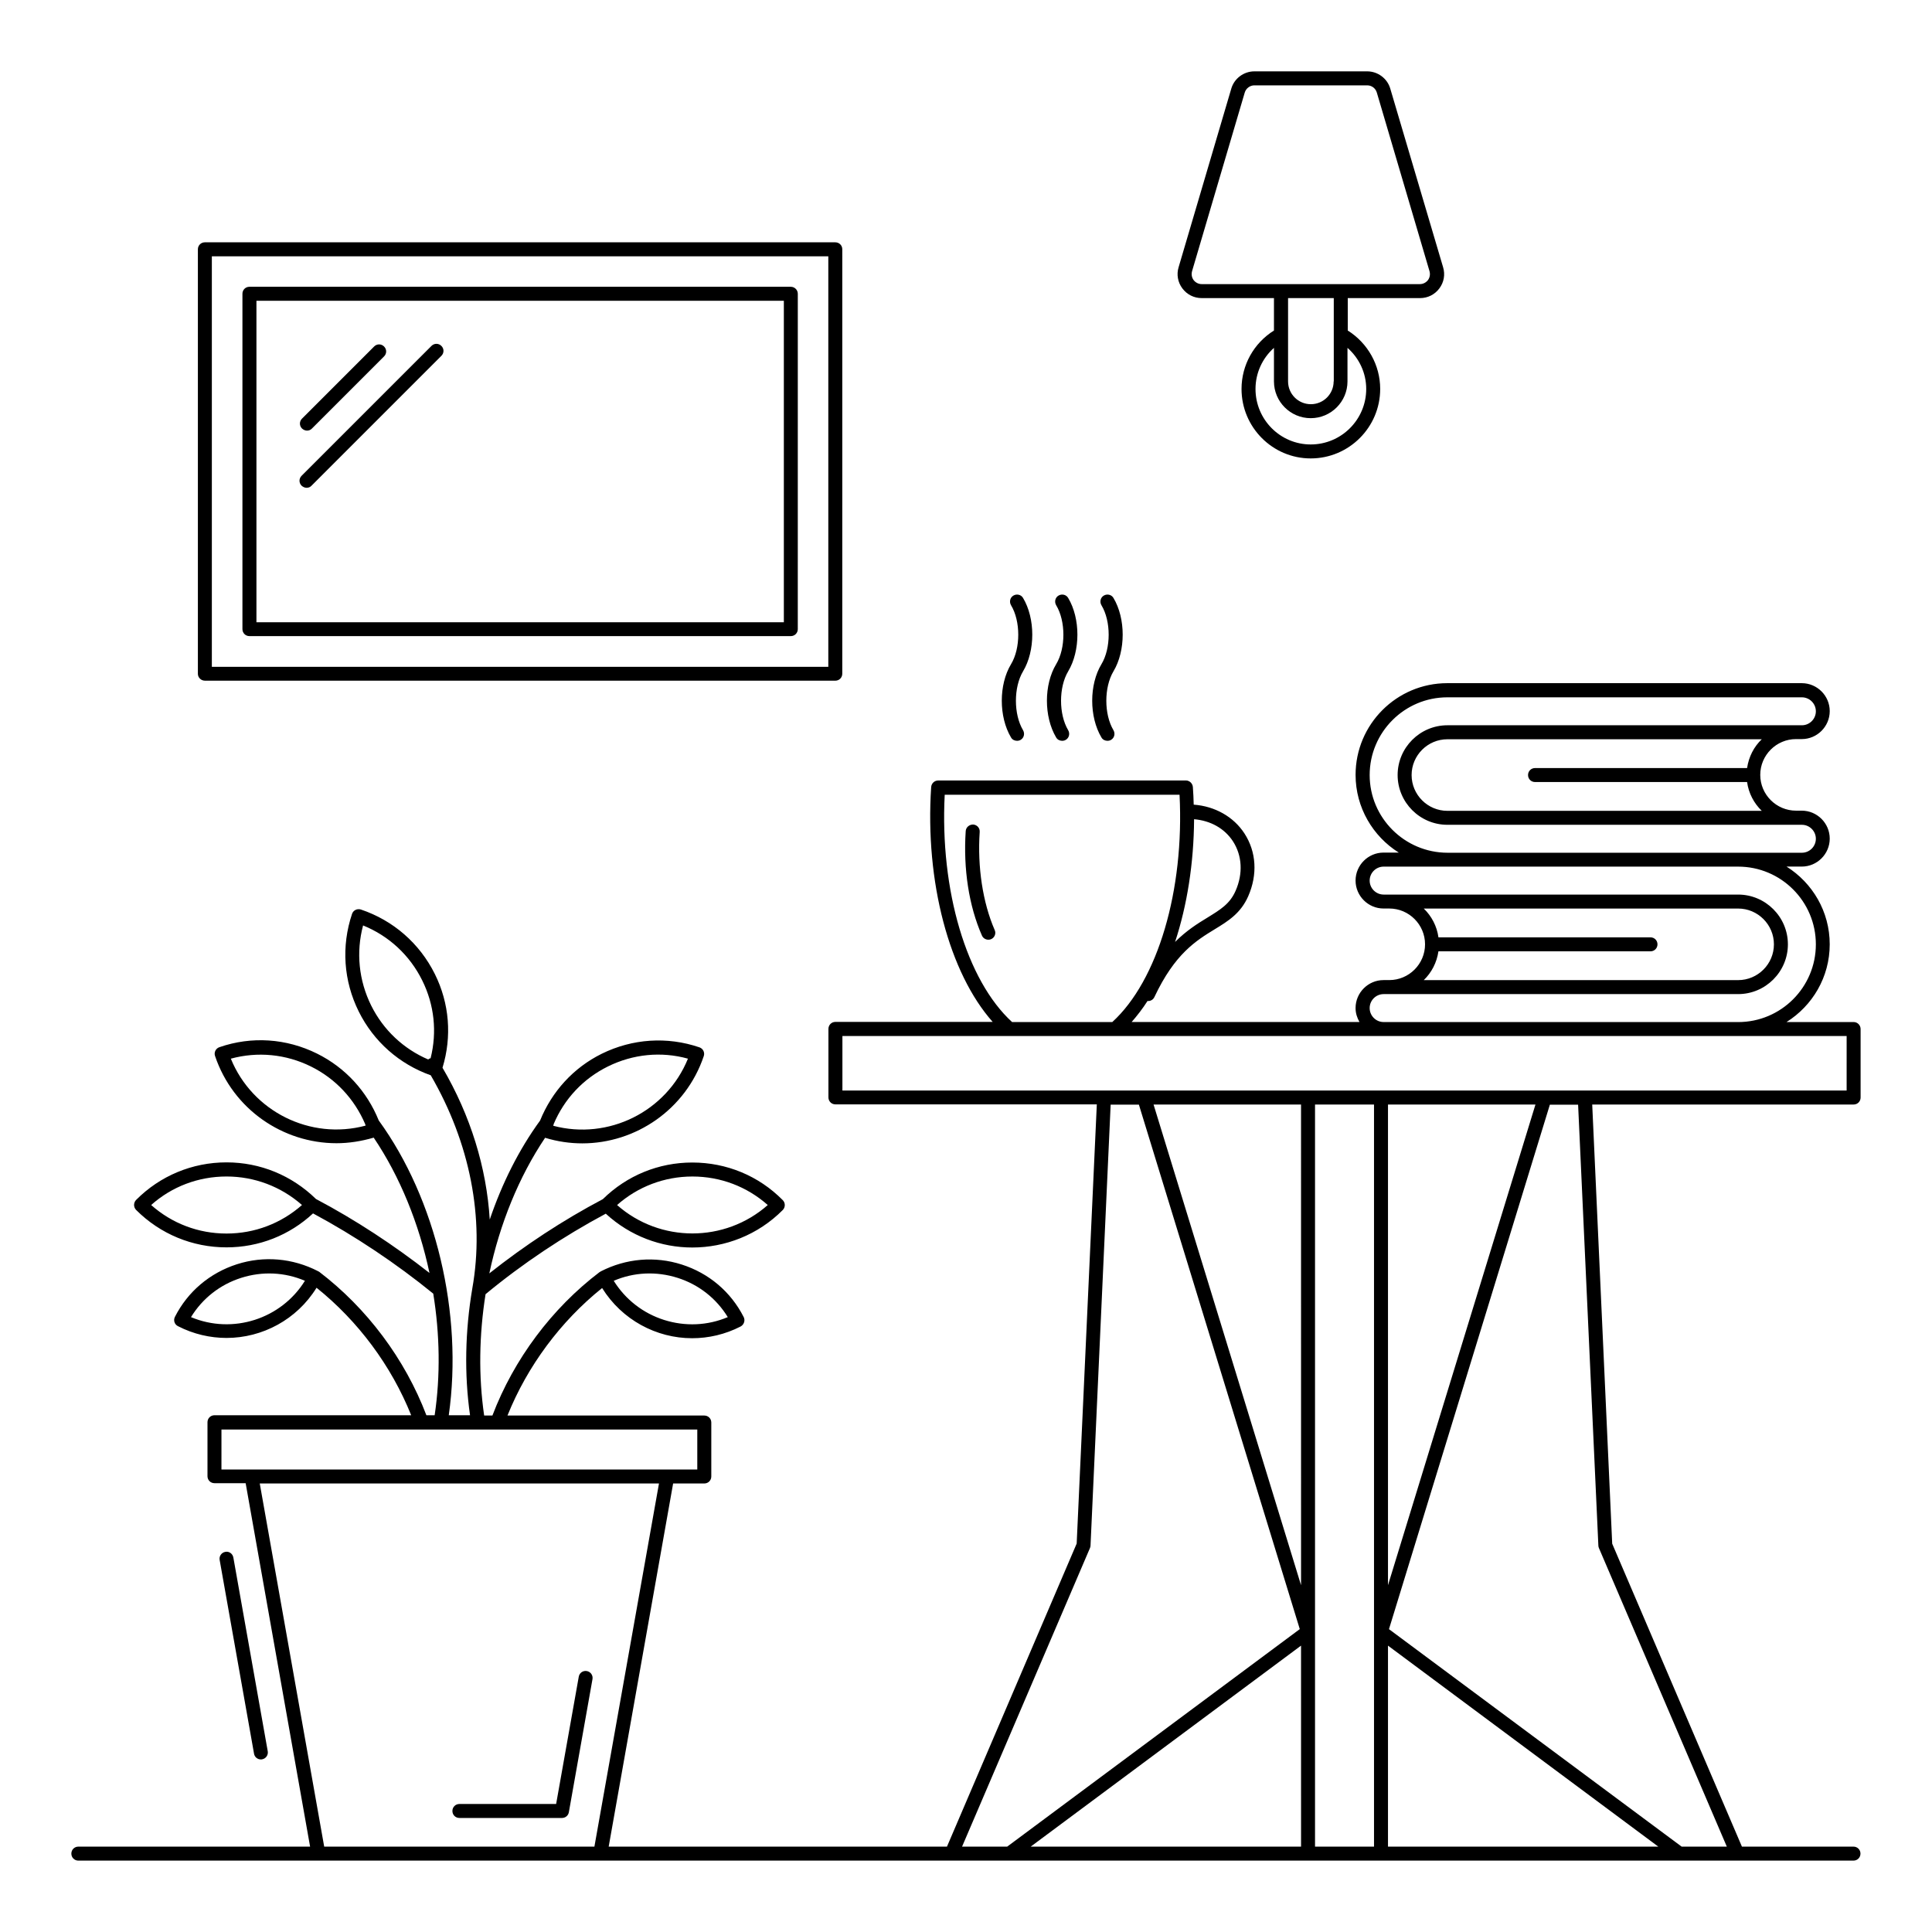
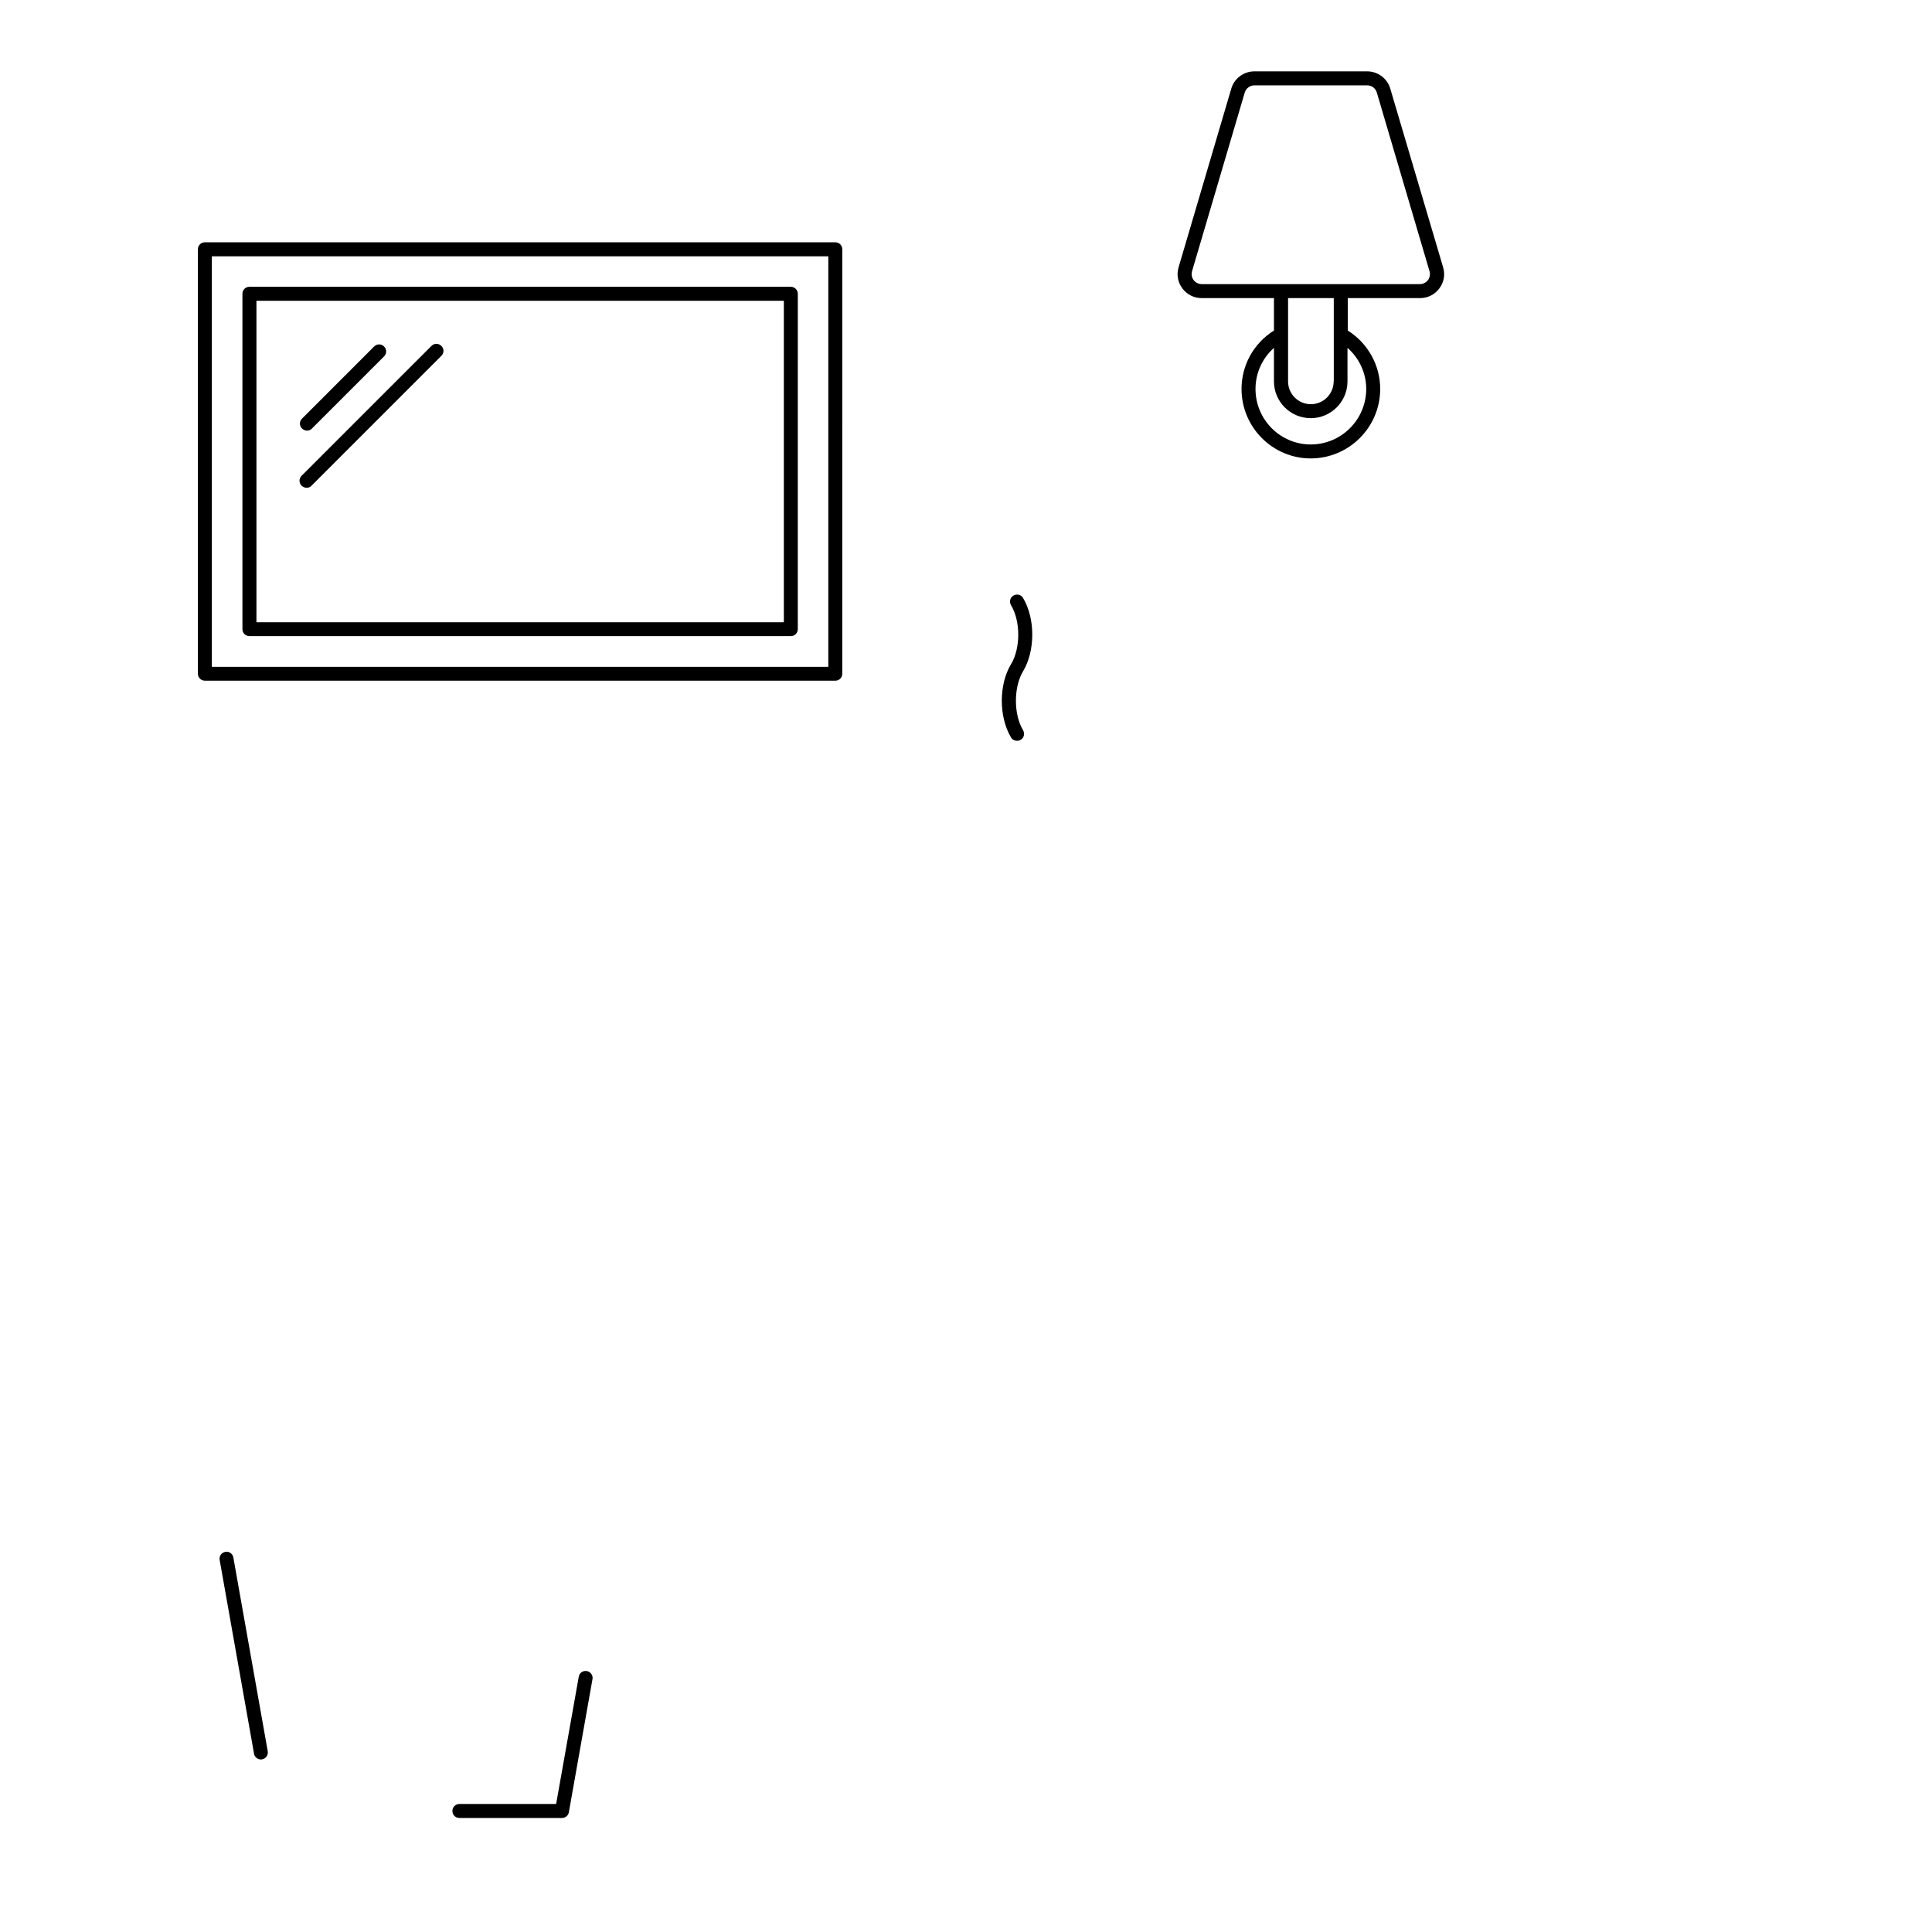
<svg xmlns="http://www.w3.org/2000/svg" fill="#000000" width="800px" height="800px" version="1.1" viewBox="144 144 512 512">
  <g>
-     <path d="m635.23 414.85h-17.781c6.852-4.297 11.445-11.891 11.445-20.598 0-8.707-4.594-16.301-11.445-20.598h4.039c4.074 0 7.41-3.336 7.41-7.41 0-4.074-3.336-7.41-7.41-7.41h-1.52c-5.223 0-9.484-4.262-9.484-9.484 0-5.223 4.262-9.484 9.484-9.484h1.52c4.074 0 7.41-3.336 7.41-7.41s-3.336-7.41-7.41-7.41h-93.945c-13.41 0-24.301 10.891-24.301 24.301 0 8.668 4.594 16.301 11.445 20.598h-4.039c-4.074 0-7.41 3.336-7.41 7.41s3.336 7.41 7.41 7.41h1.52c5.223 0 9.484 4.262 9.484 9.484s-4.262 9.484-9.484 9.484h-1.52c-4.074 0-7.41 3.336-7.41 7.41 0 1.371 0.406 2.594 1.039 3.703h-60.383c1.48-1.703 2.926-3.555 4.223-5.594 0.035 0 0.109 0.035 0.148 0.035 0.703 0 1.371-0.406 1.668-1.074 5.41-11.484 11.039-14.93 16.004-17.965 3.519-2.148 6.852-4.188 8.855-8.742 2.519-5.742 2.148-11.781-1-16.633-2.891-4.445-7.852-7.223-13.449-7.633-0.035-1.555-0.109-3.113-0.223-4.668-0.074-0.965-0.891-1.742-1.852-1.742l-65.648 0.008c-0.965 0-1.777 0.742-1.852 1.742-1.668 25.117 4.816 49.309 16.301 62.234h-41.676c-1.039 0-1.852 0.816-1.852 1.852v18.152c0 1.039 0.816 1.852 1.852 1.852h69.273l-5.336 116.39-34.375 80.316h-89.648l17.078-96.242h8.262c1.039 0 1.852-0.816 1.852-1.852v-14.301c0-1.039-0.816-1.852-1.852-1.852l-52.16-0.004c5.262-13.078 14.078-24.969 25.078-33.785 5.262 8.445 14.375 13.301 23.855 13.301 4.336 0 8.742-1 12.855-3.113 0.891-0.48 1.258-1.594 0.816-2.481-3.406-6.707-9.223-11.633-16.41-13.93-7.148-2.297-14.781-1.629-21.484 1.816-0.035 0-0.035 0.035-0.074 0.074-0.074 0.035-0.109 0.035-0.184 0.074-12.707 9.633-22.781 23.152-28.449 38.047h-2.188c-1.52-10.445-1.332-21.41 0.371-32.156 9.855-8.148 20.598-15.301 31.859-21.336 6.484 5.965 14.707 8.965 22.93 8.965 8.668 0 17.375-3.297 23.969-9.93 0.703-0.703 0.742-1.891 0-2.629-6.371-6.445-14.891-9.965-23.969-9.965-8.93 0-17.336 3.445-23.707 9.707-10.594 5.594-20.672 12.227-30.082 19.672 2.777-13.113 7.816-25.562 14.781-35.934 3.262 1 6.594 1.48 9.855 1.48 14.152 0 27.414-8.965 32.191-23.117 0.332-0.965-0.184-2-1.148-2.332-8.559-2.926-17.781-2.297-25.895 1.703-7.484 3.703-13.188 9.965-16.336 17.707-5.594 7.668-10.078 16.633-13.336 26.227-0.852-13.742-5.074-27.523-12.52-40.23 2.519-8.262 1.852-17.039-2.039-24.855-4.039-8.113-11.004-14.188-19.598-17.078-0.965-0.297-2 0.184-2.332 1.148-2.891 8.594-2.258 17.781 1.777 25.895 3.965 7.965 10.742 13.93 19.078 16.891 10.371 17.855 14.336 37.824 11.004 56.531-1.891 11.188-2.148 22.672-0.594 33.562h-5.637c3.816-26.859-3.371-57.234-18.559-78.129-3.113-7.707-8.816-13.965-16.336-17.707-8.148-4.039-17.336-4.668-25.895-1.703-0.965 0.332-1.48 1.371-1.148 2.332 4.777 14.152 18.004 23.117 32.191 23.117 3.262 0 6.559-0.52 9.855-1.48 6.965 10.336 12.004 22.781 14.781 35.859-9.371-7.336-19.633-14.078-30.082-19.598-6.41-6.262-14.781-9.707-23.707-9.707-9.074 0-17.598 3.555-23.969 9.965-0.703 0.742-0.703 1.891 0 2.629 6.41 6.41 14.93 9.93 23.969 9.93 8.594 0 16.672-3.188 22.93-9 11.113 5.965 22.078 13.301 31.859 21.266 1.742 10.742 1.926 21.781 0.371 32.23l-2.191-0.004c-5.668-14.891-15.742-28.375-28.449-38.047-0.035-0.035-0.109-0.035-0.184-0.074-0.035-0.035-0.074-0.074-0.109-0.074-6.707-3.445-14.336-4.113-21.484-1.816-7.148 2.297-13.004 7.223-16.41 13.93-0.48 0.926-0.109 2.039 0.816 2.481 4.113 2.113 8.52 3.113 12.855 3.113 9.484 0 18.633-4.852 23.855-13.301 11.004 8.816 19.82 20.672 25.078 33.785l-52.129 0.004c-1.039 0-1.852 0.816-1.852 1.852v14.301c0 1.039 0.816 1.852 1.852 1.852h8.262l17.078 96.316h-61.418c-1.039 0-1.852 0.816-1.852 1.852 0 1.039 0.816 1.852 1.852 1.852h470.43c1.039 0 1.852-0.816 1.852-1.852 0-1.039-0.816-1.852-1.852-1.852h-29.562l-34.379-80.277-5.297-116.39h69.273c1.039 0 1.852-0.816 1.852-1.852v-18.152c0.004-1-0.812-1.855-1.848-1.855zm-311.66 67.793c5.594 1.777 10.262 5.445 13.301 10.41-5.371 2.258-11.262 2.519-16.891 0.742-5.594-1.777-10.262-5.445-13.336-10.371 5.367-2.301 11.297-2.559 16.926-0.781zm-81.203-72.164c-3.297-6.668-4.039-14.113-2.148-21.227 6.852 2.777 12.371 7.891 15.672 14.559 3.223 6.484 3.965 13.707 2.223 20.633-0.148 0.035-0.297 0.074-0.406 0.148-0.074 0.035-0.148 0.148-0.223 0.184-6.559-2.812-11.891-7.812-15.117-14.297zm85.129 45.309c7.445 0 14.449 2.668 19.969 7.559-11.371 10.039-28.562 10.039-39.934 0 5.481-4.856 12.52-7.559 19.965-7.559zm-22.41-29.156c6.668-3.297 14.152-4.039 21.227-2.074-5.703 14.039-21.078 21.672-35.711 17.781 0.074-0.148 0.109-0.258 0.109-0.406 2.816-6.707 7.856-12.078 14.375-15.301zm-101.06 44.27c-7.445 0-14.449-2.668-19.969-7.559 5.484-4.891 12.52-7.559 19.969-7.559 7.41 0 14.449 2.668 20.004 7.559-5.555 4.891-12.559 7.559-20.004 7.559zm1.148-46.344c7.074-1.926 14.559-1.223 21.227 2.074 6.519 3.223 11.52 8.594 14.375 15.262 0.035 0.148 0.074 0.297 0.109 0.406-14.633 3.93-30.008-3.738-35.711-17.742zm-10.559 68.496c3.039-4.965 7.707-8.633 13.301-10.41 5.594-1.777 11.52-1.52 16.891 0.777-6.297 10.152-19.152 14.266-30.191 9.633zm412.38-145.51h-56.195c-1.039 0-1.852 0.816-1.852 1.852 0 1.039 0.816 1.852 1.852 1.852h56.195c0.406 2.965 1.816 5.629 3.891 7.633h-83.312c-5.223 0-9.484-4.262-9.484-9.484 0-5.223 4.262-9.484 9.484-9.484h83.312c-2.074 1.965-3.445 4.633-3.891 7.633zm-100.02 1.852c0-11.336 9.223-20.598 20.598-20.598h93.945c2.039 0 3.703 1.668 3.703 3.703 0 2.039-1.668 3.703-3.703 3.703h-93.945c-7.262 0-13.188 5.926-13.188 13.188s5.926 13.188 13.188 13.188h93.945c2.039 0 3.703 1.668 3.703 3.703 0 2.039-1.668 3.703-3.703 3.703h-93.945c-11.336-0.027-20.598-9.254-20.598-20.59zm18.227 46.715h56.195c1.039 0 1.852-0.816 1.852-1.852 0-1.039-0.816-1.852-1.852-1.852h-56.195c-0.406-2.965-1.816-5.629-3.891-7.633h83.312c5.223 0 9.484 4.262 9.484 9.484 0 5.223-4.262 9.484-9.484 9.484h-83.312c2.074-2.004 3.445-4.633 3.891-7.633zm-18.227 15.039c0-2.039 1.668-3.703 3.703-3.703h93.945c7.262 0 13.188-5.926 13.188-13.188 0-7.262-5.926-13.188-13.188-13.188h-93.945c-2.039 0-3.703-1.668-3.703-3.703 0-2.039 1.668-3.703 3.703-3.703h93.945c11.371 0 20.598 9.223 20.598 20.598 0 11.371-9.223 20.598-20.598 20.598l-93.945-0.008c-2.035 0-3.703-1.664-3.703-3.703zm-36.23-44.195c2.445 3.777 2.703 8.559 0.703 13.113-1.52 3.481-4 4.965-7.41 7.074-2.629 1.594-5.594 3.445-8.633 6.484 3.188-9.668 4.965-20.855 5.039-32.523 4.336 0.371 8.043 2.406 10.301 5.852zm-76.387-12.336h62.234c1.297 25.301-5.742 49.195-17.82 60.234h-26.559c-12.074-11.039-19.152-34.93-17.855-60.234zm-191.67 168.22h126.1v10.594h-7.891-0.035-110.25-0.035-7.891zm27.227 110.54-17.078-96.242h105.8l-17.113 96.242zm169.04 0 33.895-79.129c0.074-0.223 0.148-0.406 0.148-0.629l5.336-116.88h7.484l42.637 138.99-77.535 57.641zm89.836 0h-71.648l71.645-53.27zm0-69.277-39.086-127.39h39.082zm3.703 69.277v-196.67h15.633v196.67zm58.418-196.67-39.082 127.39v-127.39zm-39.082 143.4 71.645 53.273h-71.645zm55.754-26.484c0 0.223 0.074 0.445 0.148 0.629l33.895 79.129h-11.965l-77.57-57.641 42.637-138.99h7.484zm65.793-120.62h-266.13v-14.449h237.38l28.75 0.004z" />
-     <path d="m403.63 364.47c0.074-1.039-0.703-1.891-1.742-1.965-1 0-1.891 0.703-1.965 1.742-0.668 10.039 0.852 19.855 4.297 27.672 0.297 0.703 1 1.113 1.703 1.113 0.258 0 0.52-0.035 0.742-0.148 0.926-0.406 1.371-1.52 0.926-2.445-3.144-7.223-4.59-16.672-3.961-25.969z" />
+     <path d="m403.63 364.47z" />
    <path d="m411.93 339.43c0.332 0.594 0.965 0.891 1.594 0.891 0.332 0 0.668-0.074 0.965-0.258 0.891-0.52 1.148-1.668 0.629-2.555-2.519-4.223-2.519-11.371 0-15.598 3.262-5.445 3.262-14.004 0-19.449-0.52-0.891-1.668-1.148-2.555-0.629-0.891 0.52-1.148 1.668-0.629 2.555 2.555 4.223 2.555 11.41 0 15.633-3.262 5.406-3.262 13.93-0.004 19.41z" />
-     <path d="m423.89 339.43c0.332 0.594 0.965 0.891 1.594 0.891 0.332 0 0.668-0.074 0.965-0.258 0.891-0.52 1.148-1.668 0.629-2.555-2.519-4.223-2.519-11.371 0-15.598 3.262-5.445 3.262-14.004 0-19.449-0.52-0.891-1.668-1.148-2.555-0.629-0.891 0.52-1.148 1.668-0.629 2.555 2.555 4.223 2.555 11.41 0 15.633-3.262 5.406-3.262 13.93-0.004 19.41z" />
-     <path d="m435.89 339.43c0.332 0.594 0.965 0.891 1.594 0.891 0.332 0 0.668-0.074 0.965-0.258 0.891-0.52 1.148-1.668 0.629-2.555-2.519-4.223-2.519-11.371 0-15.598 3.262-5.445 3.262-14.004 0-19.449-0.52-0.891-1.668-1.148-2.555-0.629-0.891 0.52-1.148 1.668-0.629 2.555 2.555 4.223 2.555 11.41 0 15.633-3.262 5.406-3.262 13.93-0.004 19.41z" />
    <path d="m462.46 223h19.152v8.594c-5.336 3.336-8.594 9.148-8.594 15.484 0 10.148 8.223 18.41 18.336 18.41 10.148 0 18.41-8.262 18.41-18.41 0-6.336-3.297-12.152-8.594-15.484v-8.594h19.152c2.039 0 3.891-0.926 5.113-2.555 1.223-1.629 1.594-3.668 1-5.629l-14.004-47.348c-0.777-2.668-3.297-4.559-6.113-4.559h-29.895c-2.816 0-5.336 1.891-6.113 4.555l-13.965 47.344c-0.594 1.926-0.223 4 1 5.629 1.223 1.633 3.074 2.562 5.113 2.562zm43.602 24.078c0 8.113-6.594 14.707-14.707 14.707-8.074 0-14.633-6.594-14.633-14.707 0-4.223 1.816-8.148 4.891-10.891v8.891c0 5.371 4.371 9.742 9.742 9.742 5.371 0 9.742-4.371 9.742-9.742v-8.891c3.113 2.738 4.965 6.668 4.965 10.891zm-8.633-2c0 3.336-2.703 6.039-6.039 6.039-3.336 0-6.039-2.703-6.039-6.039v-22.078h12.113l0.004 22.078zm-37.527-29.191 13.965-47.344c0.336-1.148 1.41-1.926 2.559-1.926h29.895c1.184 0 2.223 0.777 2.555 1.926l13.965 47.344c0.223 0.816 0.074 1.668-0.406 2.332-0.52 0.668-1.297 1.074-2.148 1.074h-57.824c-0.852 0-1.629-0.406-2.148-1.074-0.484-0.664-0.633-1.52-0.41-2.332z" />
    <path d="m213.14 610.27c0.109 0 0.223 0 0.332-0.035 1-0.184 1.668-1.148 1.48-2.148l-9.113-51.344c-0.184-1-1.148-1.703-2.148-1.48-1 0.184-1.668 1.148-1.48 2.148l9.113 51.344c0.148 0.887 0.926 1.516 1.816 1.516z" />
    <path d="m299.53 586.85c-1.039-0.184-1.965 0.48-2.148 1.48l-6 33.746h-25.637c-1.039 0-1.852 0.816-1.852 1.852 0 1.039 0.816 1.852 1.852 1.852h27.191c0.891 0 1.668-0.629 1.816-1.52l6.262-35.266c0.184-0.996-0.484-1.957-1.484-2.144z" />
    <path d="m198.29 324.39h167.07c1.039 0 1.852-0.816 1.852-1.852l0.004-112.47c0-1.039-0.816-1.852-1.852-1.852h-167.07c-1.039 0-1.852 0.816-1.852 1.852v112.5c-0.004 1 0.848 1.816 1.848 1.816zm1.852-112.47h163.37v108.8h-163.37z" />
    <path d="m353.58 220h-143.48c-1.039 0-1.852 0.816-1.852 1.852v88.871c0 1.039 0.816 1.852 1.852 1.852h143.47c1.039 0 1.852-0.816 1.852-1.852l0.004-88.867c0-1-0.816-1.855-1.852-1.855zm-1.852 88.91h-139.77v-85.203h139.77z" />
    <path d="m225.26 273.27c0.48 0 0.965-0.184 1.297-0.555l34.414-34.414c0.742-0.742 0.742-1.891 0-2.629-0.742-0.742-1.891-0.742-2.629 0l-34.414 34.414c-0.742 0.742-0.742 1.891 0 2.629 0.406 0.367 0.887 0.555 1.332 0.555z" />
    <path d="m225.37 258.12c0.48 0 0.965-0.184 1.297-0.555l19.113-19.113c0.742-0.742 0.742-1.891 0-2.629-0.742-0.742-1.891-0.742-2.629 0l-19.113 19.113c-0.742 0.742-0.742 1.891 0 2.629 0.402 0.367 0.887 0.555 1.332 0.555z" />
  </g>
</svg>